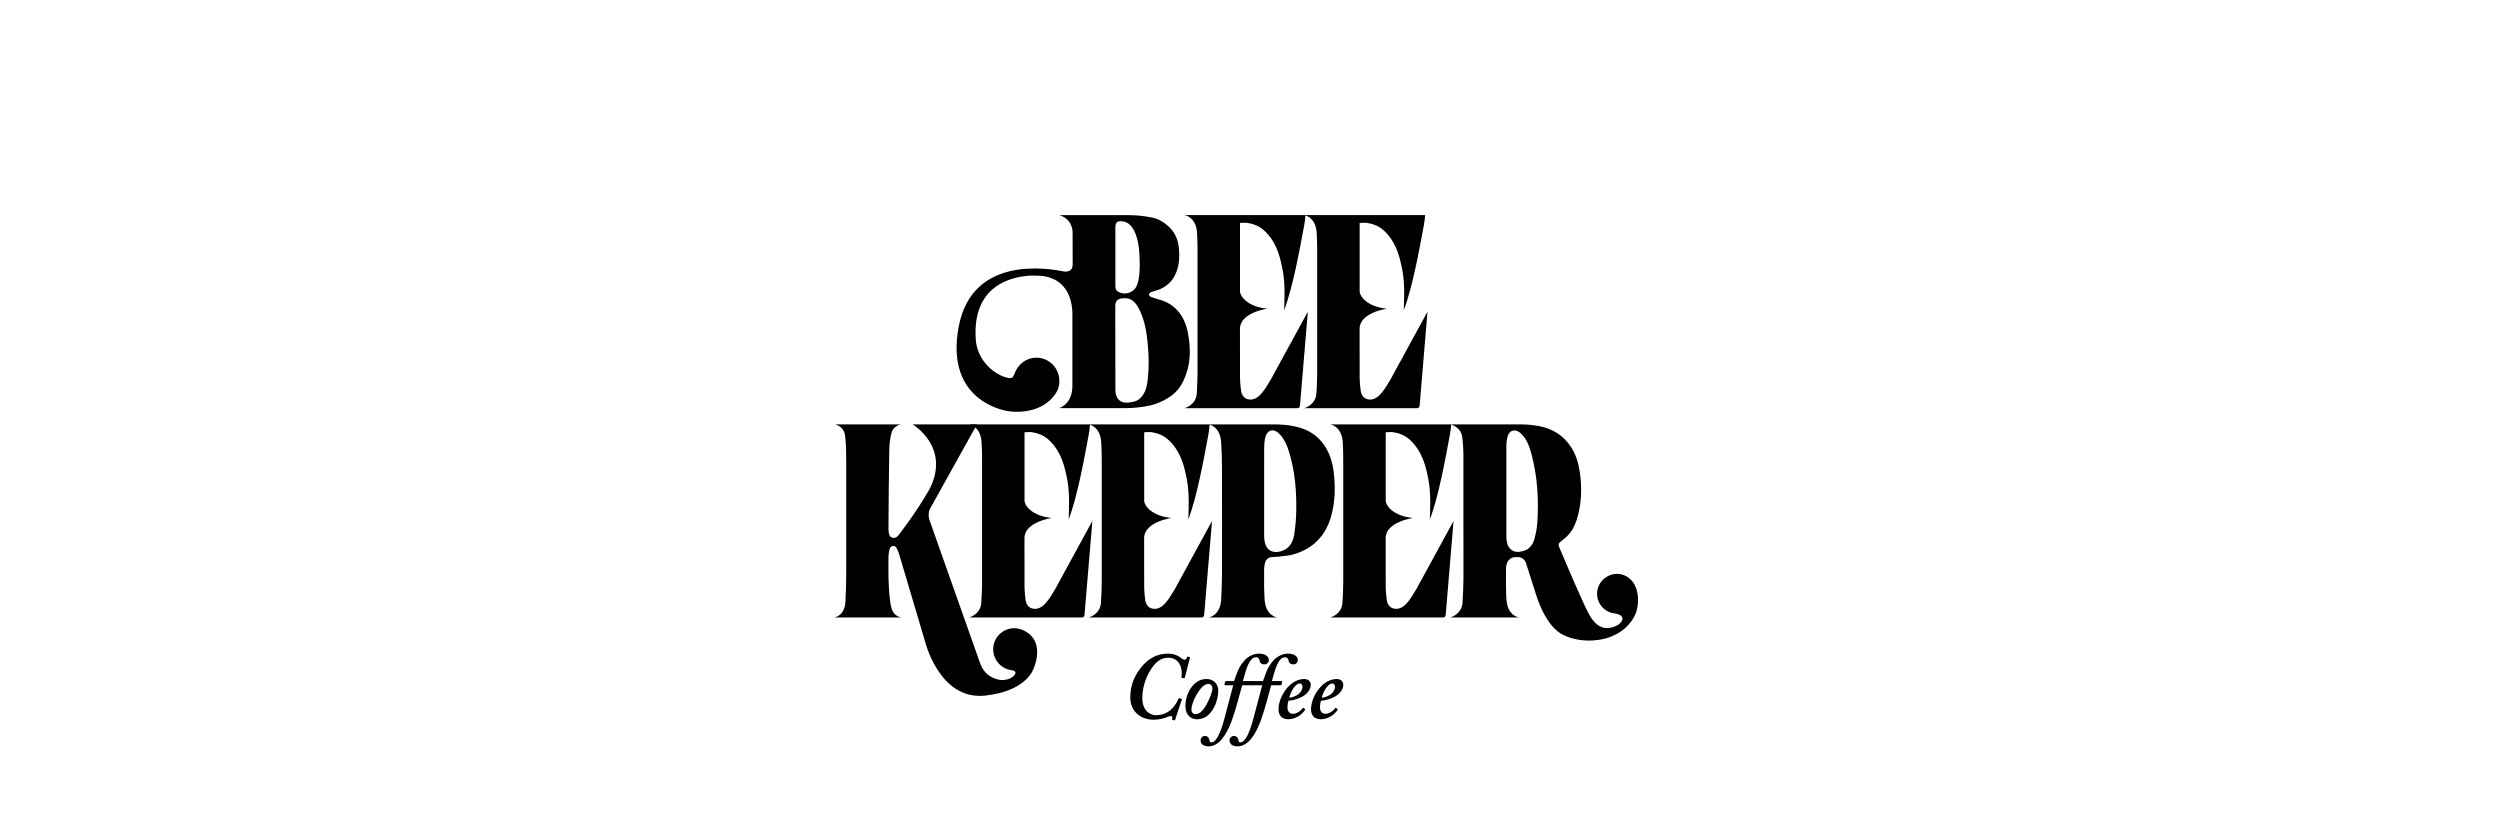
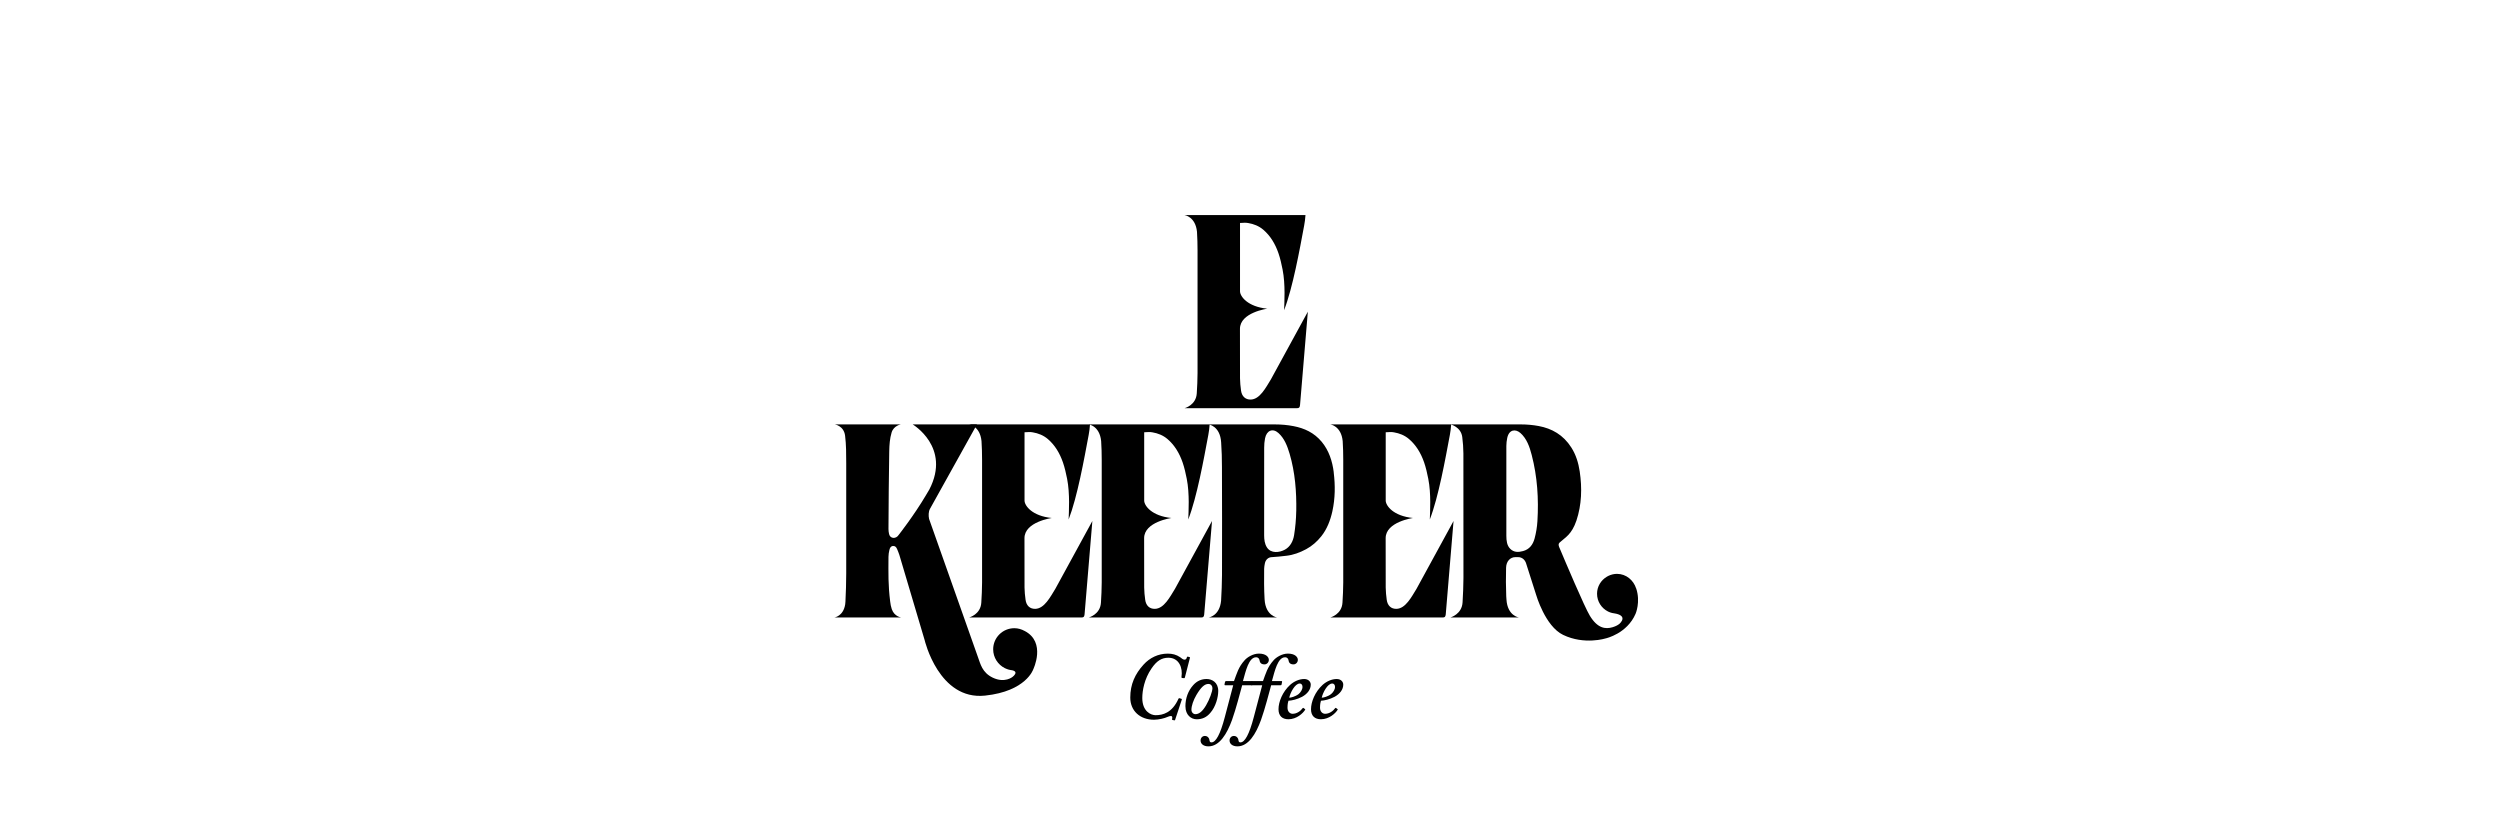
<svg xmlns="http://www.w3.org/2000/svg" width="182" height="60" viewBox="0 0 182 60" fill="none">
  <g clip-path="url(#clip0_2304_3187)">
    <path d="M86.256 49.328C86.242 49.37 86.228 49.383 86.188 49.37L86.052 49.356C86.024 49.356 86.011 49.342 86.011 49.287C86.12 48.614 85.834 47.883 85.055 47.883C84.577 47.883 84.208 48.103 83.827 48.669C83.308 49.424 83.159 50.278 83.159 50.815C83.159 51.778 83.772 52.066 84.128 52.066C84.647 52.066 85.329 51.901 85.793 50.869C85.82 50.828 85.834 50.815 85.861 50.828L85.997 50.869C86.038 50.883 86.038 50.897 86.038 50.924L85.546 52.41C85.533 52.438 85.519 52.452 85.478 52.438L85.342 52.41C85.329 52.397 85.315 52.383 85.329 52.355C85.329 52.314 85.342 52.273 85.342 52.232C85.342 52.177 85.302 52.123 85.247 52.123C85.179 52.123 85.084 52.15 84.96 52.205C84.824 52.273 84.373 52.397 84.017 52.397C82.993 52.397 82.284 51.751 82.284 50.781C82.284 49.826 82.626 49.068 83.254 48.381C83.704 47.885 84.319 47.584 85.014 47.584C85.342 47.584 85.628 47.652 85.916 47.846C85.997 47.915 86.133 48.024 86.23 48.024C86.328 48.024 86.38 47.969 86.407 47.846C86.421 47.805 86.448 47.791 86.475 47.805L86.584 47.832C86.625 47.832 86.638 47.86 86.625 47.901L86.256 49.332V49.328Z" fill="black" />
    <path d="M86.298 51.42C86.298 50.842 86.489 50.292 86.871 49.873C87.144 49.569 87.472 49.432 87.841 49.432C88.237 49.432 88.688 49.679 88.688 50.3C88.688 50.74 88.511 51.455 88.101 51.909C87.841 52.213 87.528 52.364 87.118 52.364C86.716 52.364 86.3 52.054 86.3 51.422L86.298 51.42ZM87.8 51.351C88.053 50.919 88.265 50.347 88.265 50.1C88.265 49.949 88.169 49.791 87.971 49.791C87.691 49.791 87.431 50.032 87.097 50.596C86.871 50.981 86.736 51.392 86.736 51.669C86.736 51.855 86.871 51.992 87.023 51.992C87.289 51.992 87.534 51.8 87.8 51.351Z" fill="black" />
-     <path d="M91.183 49.583C91.224 49.583 91.238 49.61 91.224 49.651L91.189 49.83C91.183 49.871 91.17 49.885 91.113 49.885H90.431C90.282 50.421 89.981 51.604 89.695 52.403C89.32 53.44 88.774 54.335 87.975 54.335C87.62 54.335 87.402 54.157 87.402 53.908C87.402 53.73 87.525 53.577 87.717 53.577C87.934 53.577 88.045 53.756 88.059 53.936C88.073 54.004 88.113 54.045 88.195 54.045C88.51 54.045 88.836 53.468 89.165 52.209L89.778 49.885H89.192C89.151 49.885 89.137 49.857 89.145 49.816L89.18 49.651C89.194 49.61 89.207 49.583 89.262 49.583H89.835C90.039 49.039 90.15 48.572 90.612 48.063C90.789 47.858 91.212 47.582 91.65 47.582C92.155 47.582 92.372 47.828 92.372 48.036C92.372 48.228 92.223 48.367 92.058 48.367C91.797 48.367 91.716 48.23 91.689 48.05C91.675 47.981 91.621 47.85 91.442 47.85C90.909 47.85 90.692 48.847 90.486 49.583H91.181H91.183Z" fill="black" />
+     <path d="M91.183 49.583L91.189 49.83C91.183 49.871 91.17 49.885 91.113 49.885H90.431C90.282 50.421 89.981 51.604 89.695 52.403C89.32 53.44 88.774 54.335 87.975 54.335C87.62 54.335 87.402 54.157 87.402 53.908C87.402 53.73 87.525 53.577 87.717 53.577C87.934 53.577 88.045 53.756 88.059 53.936C88.073 54.004 88.113 54.045 88.195 54.045C88.51 54.045 88.836 53.468 89.165 52.209L89.778 49.885H89.192C89.151 49.885 89.137 49.857 89.145 49.816L89.18 49.651C89.194 49.61 89.207 49.583 89.262 49.583H89.835C90.039 49.039 90.15 48.572 90.612 48.063C90.789 47.858 91.212 47.582 91.65 47.582C92.155 47.582 92.372 47.828 92.372 48.036C92.372 48.228 92.223 48.367 92.058 48.367C91.797 48.367 91.716 48.23 91.689 48.05C91.675 47.981 91.621 47.85 91.442 47.85C90.909 47.85 90.692 48.847 90.486 49.583H91.181H91.183Z" fill="black" />
    <path d="M93.293 49.583C93.334 49.583 93.348 49.61 93.334 49.651L93.299 49.83C93.293 49.871 93.28 49.885 93.224 49.885H92.541C92.392 50.421 92.091 51.604 91.805 52.403C91.43 53.44 90.884 54.335 90.085 54.335C89.73 54.335 89.512 54.157 89.512 53.908C89.512 53.73 89.635 53.577 89.827 53.577C90.045 53.577 90.156 53.756 90.169 53.936C90.183 54.004 90.224 54.045 90.305 54.045C90.62 54.045 90.946 53.468 91.275 52.209L91.889 49.885H91.108C91.067 49.885 91.053 49.857 91.061 49.816L91.096 49.651C91.109 49.61 91.123 49.583 91.177 49.583H91.945C92.149 49.039 92.26 48.572 92.722 48.063C92.899 47.858 93.323 47.582 93.76 47.582C94.265 47.582 94.483 47.828 94.483 48.036C94.483 48.228 94.333 48.367 94.168 48.367C93.907 48.367 93.826 48.23 93.799 48.05C93.785 47.981 93.731 47.85 93.552 47.85C93.019 47.85 92.802 48.847 92.596 49.583H93.291H93.293Z" fill="black" />
    <path d="M94.993 51.612C95.028 51.633 95.028 51.647 95.013 51.674C94.863 51.921 94.399 52.362 93.798 52.362C93.347 52.362 93.075 52.115 93.075 51.633C93.075 51.097 93.363 50.368 93.921 49.859C94.195 49.612 94.576 49.432 94.945 49.432C95.259 49.432 95.423 49.638 95.423 49.838C95.423 50.188 95.191 50.505 94.795 50.725C94.426 50.917 94.059 50.999 93.798 51.014C93.771 51.083 93.73 51.277 93.73 51.524C93.73 51.8 93.907 51.964 94.099 51.964C94.414 51.964 94.686 51.759 94.836 51.551C94.849 51.537 94.877 51.524 94.89 51.537L94.993 51.614V51.612ZM93.853 50.793C93.975 50.793 94.303 50.711 94.535 50.531C94.684 50.407 94.822 50.2 94.822 50.008C94.822 49.885 94.768 49.761 94.618 49.761C94.276 49.761 93.936 50.421 93.855 50.793H93.853Z" fill="black" />
    <path d="M97.36 51.612C97.395 51.633 97.395 51.647 97.379 51.674C97.23 51.921 96.765 52.362 96.165 52.362C95.714 52.362 95.442 52.115 95.442 51.633C95.442 51.097 95.73 50.368 96.287 49.859C96.561 49.612 96.942 49.432 97.311 49.432C97.626 49.432 97.789 49.638 97.789 49.838C97.789 50.188 97.558 50.505 97.162 50.725C96.793 50.917 96.425 50.999 96.165 51.014C96.138 51.083 96.097 51.277 96.097 51.524C96.097 51.8 96.274 51.964 96.466 51.964C96.781 51.964 97.053 51.759 97.203 51.551C97.216 51.537 97.243 51.524 97.257 51.537L97.36 51.614V51.612ZM96.219 50.793C96.342 50.793 96.67 50.711 96.901 50.531C97.051 50.407 97.189 50.2 97.189 50.008C97.189 49.885 97.135 49.761 96.985 49.761C96.643 49.761 96.303 50.421 96.221 50.793H96.219Z" fill="black" />
    <path d="M79.265 30.897C79.265 30.897 80.054 31.005 80.164 32.111C80.195 32.563 80.203 33.018 80.205 33.473C80.211 36.45 80.211 39.425 80.205 42.401C80.205 42.891 80.178 43.38 80.149 43.87C80.101 44.735 79.263 44.953 79.263 44.953H87.448C87.599 44.953 87.645 44.903 87.666 44.729L88.235 37.929L85.541 42.862C85.174 43.457 84.739 44.311 84.078 44.324C83.687 44.334 83.426 44.089 83.37 43.66C83.331 43.369 83.299 43.072 83.297 42.777L83.293 39.176C83.293 37.987 85.282 37.71 85.282 37.71C83.85 37.567 83.308 36.822 83.297 36.452V35.321V31.469C83.591 31.452 83.705 31.44 83.9 31.475C84.29 31.542 84.668 31.685 84.992 31.962C85.505 32.4 85.857 32.983 86.093 33.663C86.228 34.053 86.315 34.453 86.396 34.858C86.613 35.951 86.524 37.27 86.506 37.82C87.144 36.168 87.635 33.427 87.966 31.66C88.012 31.413 88.041 31.188 88.063 30.895H79.263L79.265 30.897Z" fill="black" />
    <path d="M70.555 30.897C70.555 30.897 71.344 31.005 71.454 32.111C71.485 32.563 71.493 33.018 71.495 33.473C71.5 36.45 71.5 39.425 71.495 42.401C71.495 42.891 71.468 43.38 71.439 43.87C71.39 44.735 70.553 44.953 70.553 44.953H78.737C78.888 44.953 78.935 44.903 78.956 44.729L79.524 37.929L76.831 42.862C76.464 43.457 76.029 44.311 75.367 44.324C74.977 44.334 74.716 44.089 74.66 43.66C74.621 43.369 74.588 43.072 74.586 42.777L74.582 39.176C74.582 37.987 76.572 37.71 76.572 37.71C75.139 37.567 74.598 36.822 74.586 36.452V35.321V31.469C74.88 31.452 74.994 31.44 75.189 31.475C75.58 31.542 75.957 31.685 76.282 31.962C76.794 32.4 77.146 32.983 77.382 33.663C77.517 34.053 77.604 34.453 77.686 34.858C77.902 35.951 77.813 37.27 77.796 37.82C78.434 36.168 78.925 33.427 79.256 31.66C79.302 31.413 79.331 31.188 79.352 30.895H70.553L70.555 30.897Z" fill="black" />
    <path d="M97.098 34.392C96.996 33.561 96.742 32.802 96.234 32.18C95.671 31.494 94.952 31.174 94.175 31.024C93.728 30.937 93.27 30.897 92.815 30.897H87.989C87.989 30.897 88.83 31.006 88.9 32.209C88.941 32.802 88.958 33.4 88.958 33.997C88.964 36.617 88.974 39.24 88.962 41.86C88.96 42.479 88.929 43.107 88.896 43.725C88.792 44.843 87.995 44.953 87.995 44.953H92.974C92.974 44.953 92.133 44.841 92.063 43.639C92.017 42.901 92.023 42.147 92.03 41.407C92.03 41.278 92.059 41.147 92.082 41.018C92.129 40.76 92.326 40.573 92.56 40.562C92.924 40.544 93.287 40.5 93.651 40.459C94.153 40.404 94.627 40.228 95.087 39.981C95.511 39.752 95.878 39.434 96.191 39.041C96.603 38.523 96.849 37.893 96.998 37.215C97.202 36.284 97.212 35.338 97.094 34.392M94.366 37.215C94.356 37.797 94.302 38.382 94.211 38.953C94.138 39.407 93.925 39.804 93.542 40.014C93.146 40.23 92.529 40.311 92.233 39.852C92.065 39.592 92.032 39.286 92.03 38.976C92.026 37.883 92.03 36.791 92.03 35.698C92.03 34.666 92.026 33.633 92.032 32.6C92.032 32.371 92.05 32.138 92.094 31.916C92.21 31.328 92.659 31.155 93.069 31.523C93.502 31.91 93.714 32.461 93.885 33.037C94.283 34.392 94.393 35.797 94.368 37.215" fill="black" />
    <path d="M119.111 42.839C118.923 42.242 118.384 41.777 117.717 41.777C117.491 41.777 117.28 41.833 117.09 41.924C117.048 41.943 117.009 41.964 116.978 41.985C116.553 42.238 116.265 42.694 116.265 43.224C116.265 43.789 116.59 44.278 117.063 44.517C117.112 44.54 117.16 44.563 117.212 44.581C117.309 44.617 117.413 44.639 117.518 44.652C118.438 44.797 118.026 45.263 118.026 45.263C118.026 45.263 117.916 45.506 117.403 45.66C116.874 45.818 116.305 45.748 115.745 44.833C115.354 44.197 113.935 40.841 113.508 39.827C113.413 39.588 113.517 39.527 113.562 39.479C113.977 39.103 114.414 38.914 114.764 37.899C115.149 36.737 115.182 35.538 115.004 34.326C114.911 33.696 114.724 33.097 114.393 32.579C113.803 31.652 112.972 31.195 112.023 31.016C111.597 30.937 111.16 30.897 110.729 30.897H105.599C105.599 30.897 106.355 31.068 106.452 31.816C106.502 32.213 106.533 32.612 106.535 33.01L106.539 42.076C106.539 42.666 106.506 43.257 106.475 43.847C106.429 44.723 105.588 44.953 105.588 44.953H110.58C110.58 44.953 109.739 44.839 109.67 43.637L109.654 43.4C109.627 42.71 109.623 42.016 109.643 41.326C109.656 40.845 109.962 40.559 110.319 40.559C110.366 40.559 110.458 40.559 110.514 40.559C110.803 40.559 110.994 40.737 111.087 40.974L111.831 43.305C111.831 43.305 112.487 45.59 113.792 46.218C115.352 46.972 116.91 46.471 116.91 46.471C116.91 46.471 118.448 46.132 119.07 44.683C119.07 44.683 119.444 43.822 119.115 42.837M109.95 39.958C109.701 39.718 109.664 39.361 109.662 39.008V32.469C109.664 32.274 109.685 32.074 109.726 31.885C109.859 31.255 110.335 31.213 110.689 31.525C111.143 31.927 111.352 32.515 111.508 33.122C111.918 34.696 112.023 36.311 111.924 37.943C111.899 38.365 111.827 38.791 111.721 39.193C111.595 39.667 111.33 39.997 110.878 40.118C110.536 40.211 110.223 40.222 109.948 39.958" fill="black" />
    <path d="M74.59 45.933C74.368 45.81 74.116 45.733 73.844 45.733C72.993 45.733 72.303 46.421 72.303 47.269C72.303 47.868 72.649 48.388 73.151 48.641C73.202 48.666 73.256 48.689 73.31 48.708C73.397 48.741 73.486 48.768 73.581 48.779C74.254 48.86 73.743 49.257 73.71 49.28C73.71 49.28 73.15 49.752 72.274 49.334C71.496 48.962 71.378 48.332 71.185 47.81L67.637 37.777C67.587 37.544 67.591 37.247 67.703 37.043L71.123 30.895H66.44C66.44 30.895 69.246 32.554 67.66 35.627L67.401 36.064C66.537 37.527 65.437 38.926 65.437 38.926C65.224 39.27 64.801 39.218 64.725 38.881C64.698 38.762 64.681 38.635 64.681 38.511C64.694 36.764 64.702 34.59 64.737 32.843C64.746 32.384 64.778 31.922 64.909 31.486C65.062 30.98 65.588 30.895 65.588 30.895H60.767C60.767 30.895 61.434 30.991 61.523 31.721C61.605 32.396 61.603 33.03 61.605 33.712C61.612 36.386 61.612 39.06 61.605 41.735C61.605 42.392 61.581 43.141 61.548 43.797C61.545 43.862 61.535 43.926 61.531 43.991C61.396 44.864 60.75 44.951 60.75 44.951H61.699H64.656H65.605C65.605 44.951 65.106 44.889 64.921 44.346C64.859 44.166 64.828 43.98 64.805 43.793C64.654 42.587 64.675 41.752 64.681 40.538C64.681 40.369 64.71 40.197 64.749 40.035C64.783 39.891 64.847 39.76 65.008 39.748C65.16 39.737 65.249 39.825 65.309 39.974C65.365 40.114 65.431 40.255 65.474 40.401L67.314 46.6C67.314 46.6 68.341 50.999 71.713 50.64C74.706 50.322 75.22 48.729 75.22 48.729C75.22 48.729 76.179 46.752 74.59 45.931" fill="black" />
    <path d="M86.241 15.66C86.241 15.66 87.03 15.768 87.141 16.874C87.171 17.327 87.179 17.781 87.181 18.236C87.187 21.213 87.187 24.188 87.181 27.165C87.181 27.654 87.154 28.143 87.125 28.633C87.077 29.498 86.24 29.716 86.24 29.716H94.424C94.575 29.716 94.621 29.666 94.642 29.492L95.211 22.693L92.518 27.625C92.15 28.221 91.715 29.074 91.054 29.088C90.663 29.097 90.402 28.853 90.346 28.423C90.308 28.132 90.275 27.835 90.273 27.54L90.269 23.939C90.269 22.75 92.258 22.473 92.258 22.473C90.826 22.33 90.284 21.585 90.273 21.215V20.084V16.232C90.567 16.215 90.681 16.203 90.876 16.238C91.267 16.305 91.644 16.448 91.969 16.725C92.481 17.163 92.833 17.747 93.069 18.427C93.204 18.816 93.291 19.217 93.372 19.621C93.589 20.714 93.5 22.034 93.482 22.583C94.12 20.932 94.612 18.19 94.942 16.423C94.989 16.176 95.018 15.951 95.039 15.658H86.24L86.241 15.66Z" fill="black" />
-     <path d="M86.483 24.236C86.28 23.159 85.733 22.373 84.835 21.964C84.54 21.829 84.112 21.743 83.811 21.621C83.745 21.594 83.652 21.535 83.65 21.452C83.65 21.417 83.662 21.332 83.772 21.282C83.969 21.192 84.294 21.128 84.491 21.034C84.926 20.829 85.294 20.523 85.535 20.04C85.849 19.413 85.891 18.735 85.82 18.038C85.758 17.431 85.528 16.922 85.121 16.531C84.777 16.201 84.356 15.943 83.929 15.849C83.379 15.729 82.701 15.66 82.142 15.66H77.121C78.117 15.96 78.086 16.918 78.086 16.918L78.089 18.725V19.244C78.089 19.935 77.389 19.752 77.389 19.752C76.301 19.535 70.767 18.585 69.793 23.783C68.741 29.394 73.441 29.939 73.441 29.939C73.441 29.939 75.775 30.336 76.879 28.606C77.07 28.307 77.121 28.053 77.121 27.733C77.121 26.797 76.371 26.038 75.446 26.038C74.721 26.038 74.122 26.512 73.874 27.159C73.714 27.583 73.635 27.538 73.399 27.51C73.279 27.494 73.145 27.456 72.981 27.386C72.028 26.989 71.125 26.003 71.036 24.724C70.756 20.689 73.749 20.188 74.797 20.078C74.797 20.078 75.222 20.041 75.854 20.084C78.254 20.383 78.07 22.862 78.07 23.143C78.07 23.425 78.07 28.128 78.07 28.128C78.047 29.475 77.086 29.714 77.086 29.714H81.866C82.463 29.714 83.236 29.646 83.822 29.496C84.251 29.386 84.594 29.228 84.988 29.001C85.514 28.697 85.918 28.253 86.187 27.652C86.694 26.517 86.707 25.444 86.479 24.234M81.197 16.594C81.197 16.224 81.314 16.091 81.632 16.105C82.169 16.128 82.469 16.514 82.674 17.041C82.834 17.458 82.906 17.899 82.937 18.35C82.981 19.032 83.014 19.716 82.881 20.39C82.819 20.702 82.712 20.993 82.461 21.171C82.181 21.367 81.873 21.417 81.568 21.313C81.193 21.186 81.198 20.976 81.198 20.698C81.198 20.034 81.198 19.371 81.198 18.706C81.198 18.003 81.198 17.298 81.198 16.594M83.565 27.548C83.521 27.978 83.445 28.404 83.207 28.752C83.041 28.997 82.828 29.18 82.556 29.236C82.374 29.273 82.189 29.315 82.005 29.315C81.494 29.315 81.204 28.96 81.2 28.402L81.193 22.336C81.189 21.947 81.313 21.768 81.682 21.72C82.308 21.639 82.66 21.91 83.018 22.691C83.352 23.421 83.48 24.224 83.555 25.036C83.637 25.916 83.654 26.666 83.563 27.548" fill="black" />
-     <path d="M94.952 15.66C94.952 15.66 95.74 15.768 95.851 16.874C95.882 17.327 95.889 17.781 95.891 18.236C95.897 21.213 95.897 24.188 95.891 27.165C95.891 27.654 95.864 28.143 95.835 28.633C95.787 29.498 94.95 29.716 94.95 29.716H103.134C103.285 29.716 103.331 29.666 103.353 29.492L103.921 22.693L101.228 27.625C100.86 28.221 100.425 29.074 99.764 29.088C99.374 29.097 99.112 28.853 99.056 28.423C99.018 28.132 98.985 27.835 98.983 27.54L98.979 23.939C98.979 22.75 100.969 22.473 100.969 22.473C99.536 22.33 98.995 21.585 98.983 21.215V20.084V16.232C99.277 16.215 99.391 16.203 99.586 16.238C99.977 16.305 100.354 16.448 100.679 16.725C101.191 17.163 101.543 17.747 101.779 18.427C101.914 18.816 102.001 19.217 102.083 19.621C102.299 20.714 102.21 22.034 102.193 22.583C102.831 20.932 103.322 18.19 103.652 16.423C103.699 16.176 103.728 15.951 103.749 15.658H94.95L94.952 15.66Z" fill="black" />
    <path d="M96.849 30.897C96.849 30.897 97.638 31.005 97.748 32.111C97.779 32.563 97.786 33.018 97.788 33.473C97.794 36.45 97.794 39.425 97.788 42.401C97.788 42.891 97.761 43.38 97.732 43.87C97.684 44.735 96.847 44.953 96.847 44.953H105.031C105.182 44.953 105.228 44.903 105.25 44.729L105.818 37.929L103.125 42.862C102.758 43.457 102.322 44.311 101.661 44.324C101.271 44.334 101.01 44.089 100.953 43.66C100.915 43.369 100.882 43.072 100.88 42.777L100.876 39.176C100.876 37.987 102.866 37.71 102.866 37.71C101.433 37.567 100.892 36.822 100.88 36.452V35.321V31.469C101.174 31.452 101.288 31.44 101.483 31.475C101.874 31.542 102.251 31.685 102.575 31.962C103.088 32.4 103.44 32.983 103.676 33.663C103.811 34.053 103.898 34.453 103.979 34.858C104.196 35.951 104.107 37.27 104.09 37.82C104.728 36.168 105.219 33.427 105.55 31.66C105.596 31.413 105.625 31.188 105.646 30.895H96.847L96.849 30.897Z" fill="black" />
  </g>
  <defs>
    <clipPath id="clip0_2304_3187">
      <rect width="58.5" height="39" fill="white" transform="translate(60.75 15.5)" />
    </clipPath>
  </defs>
</svg>